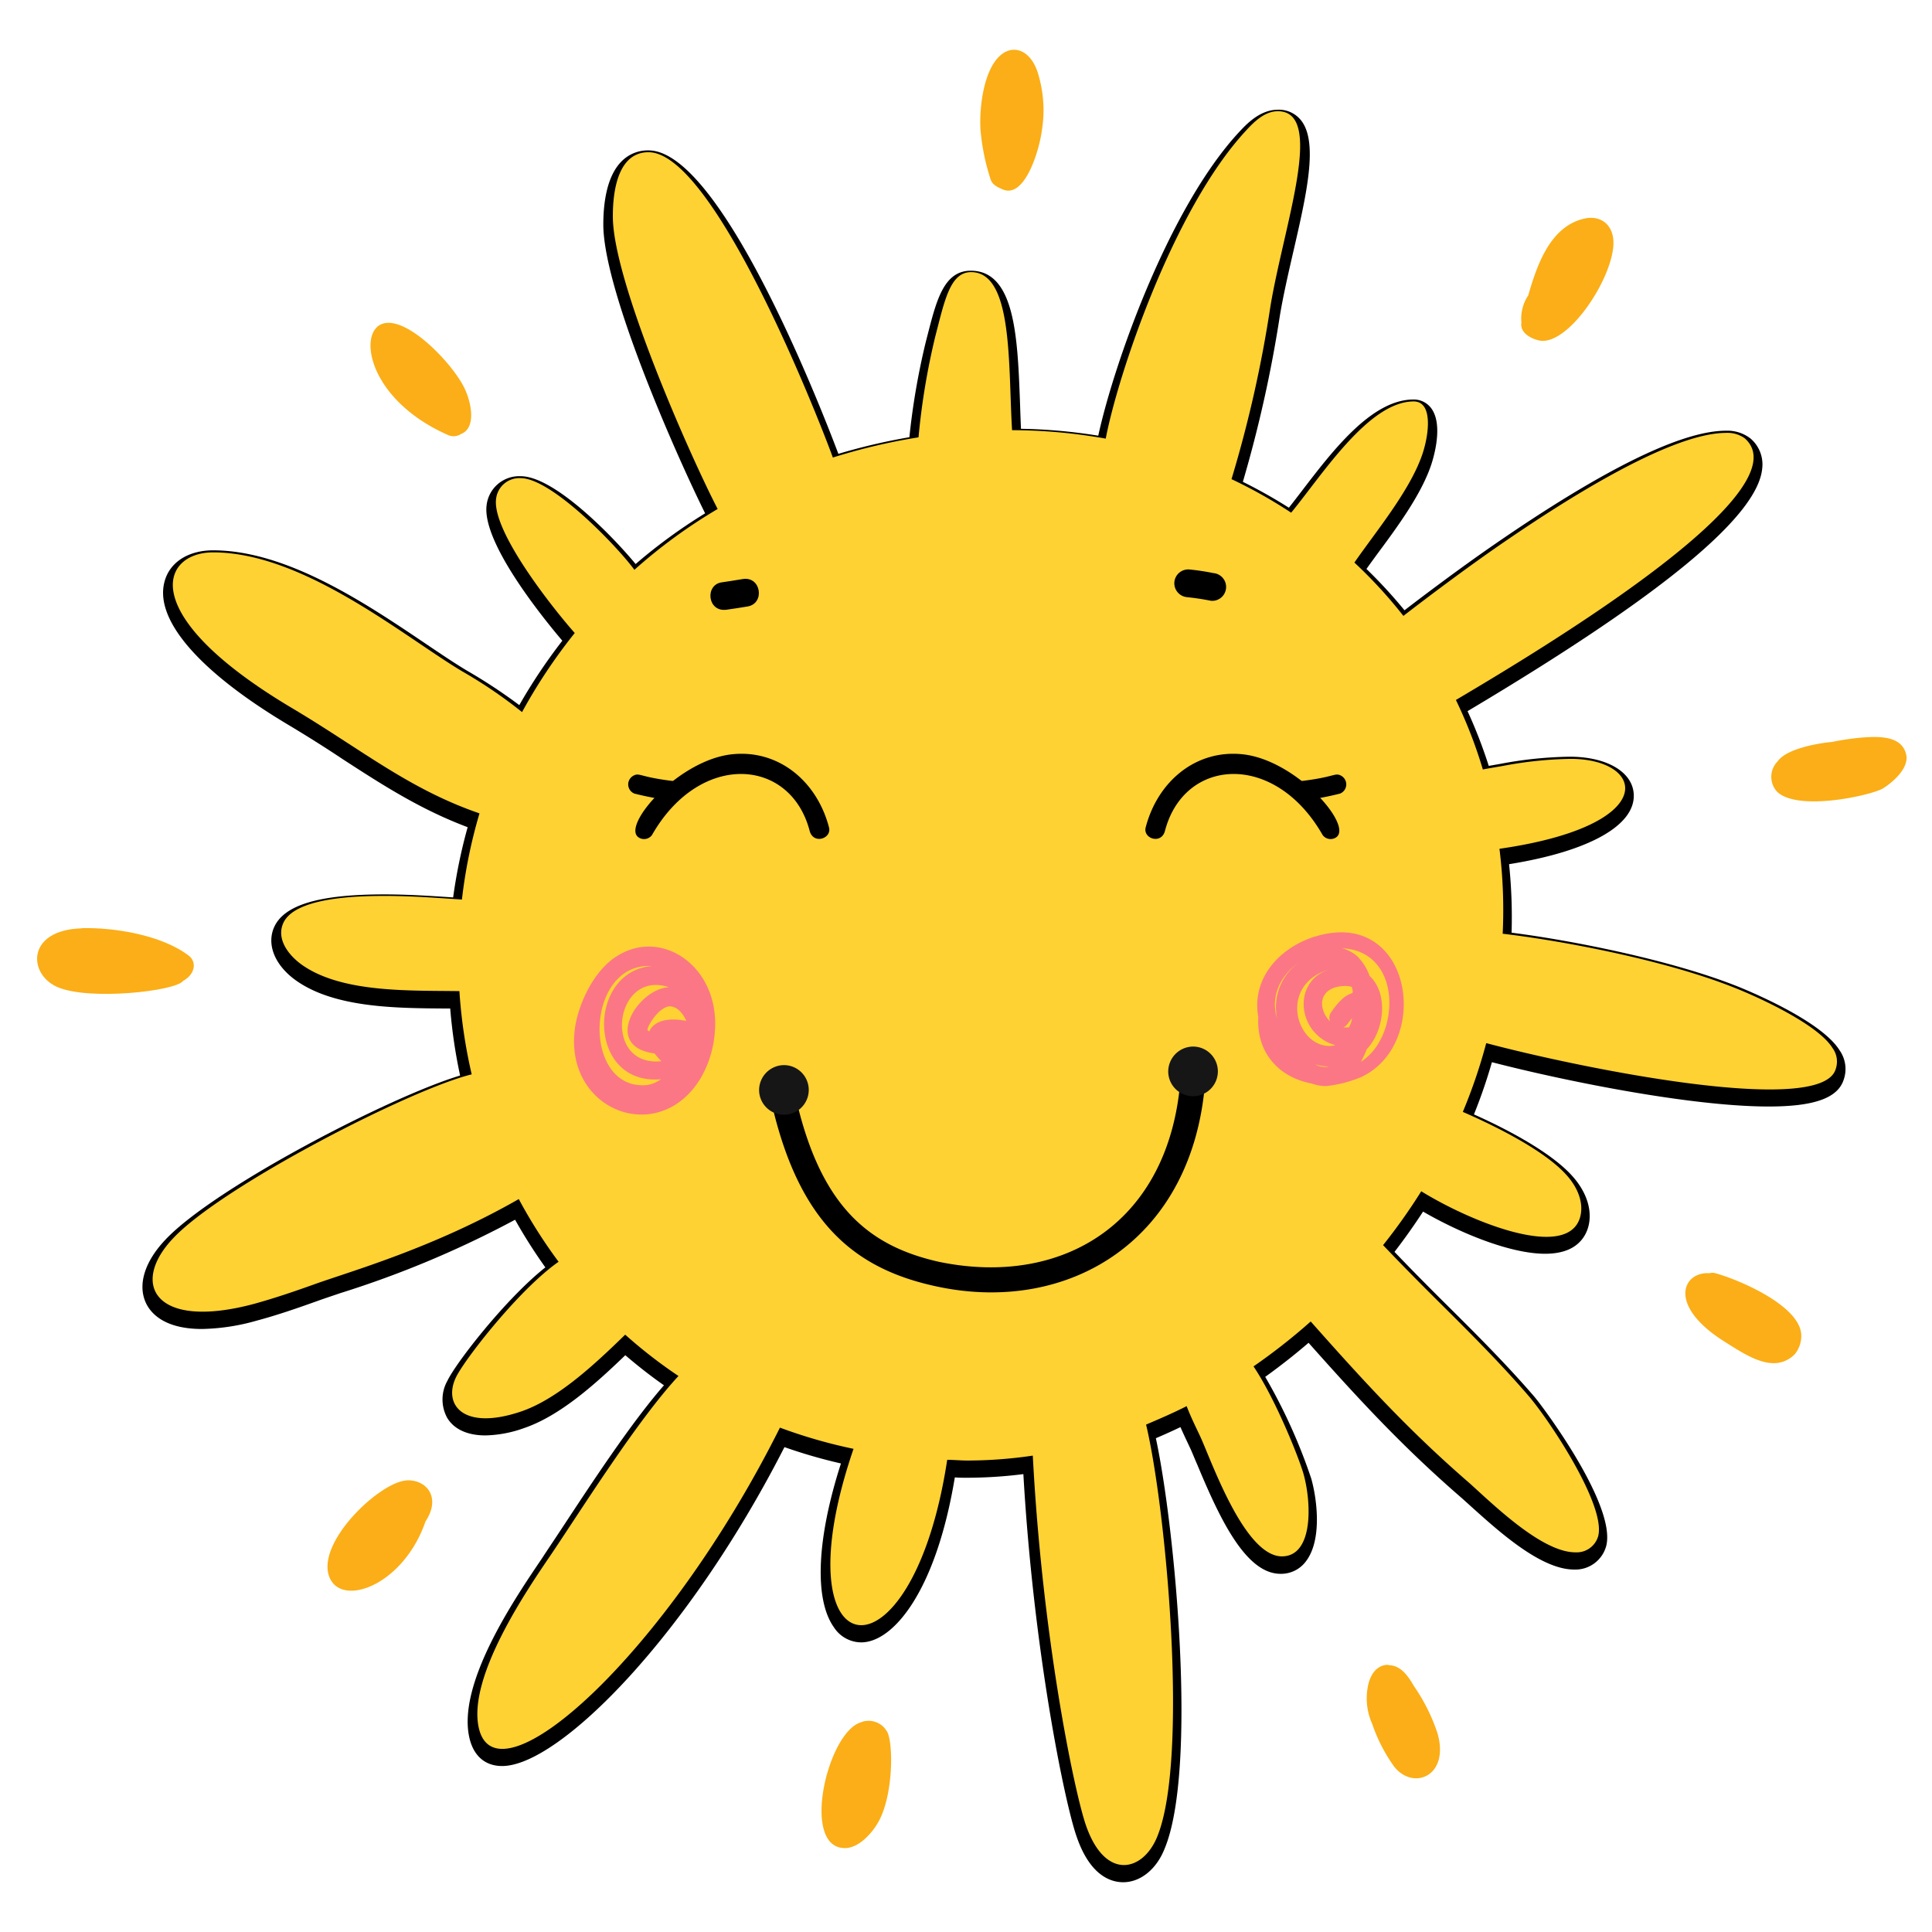
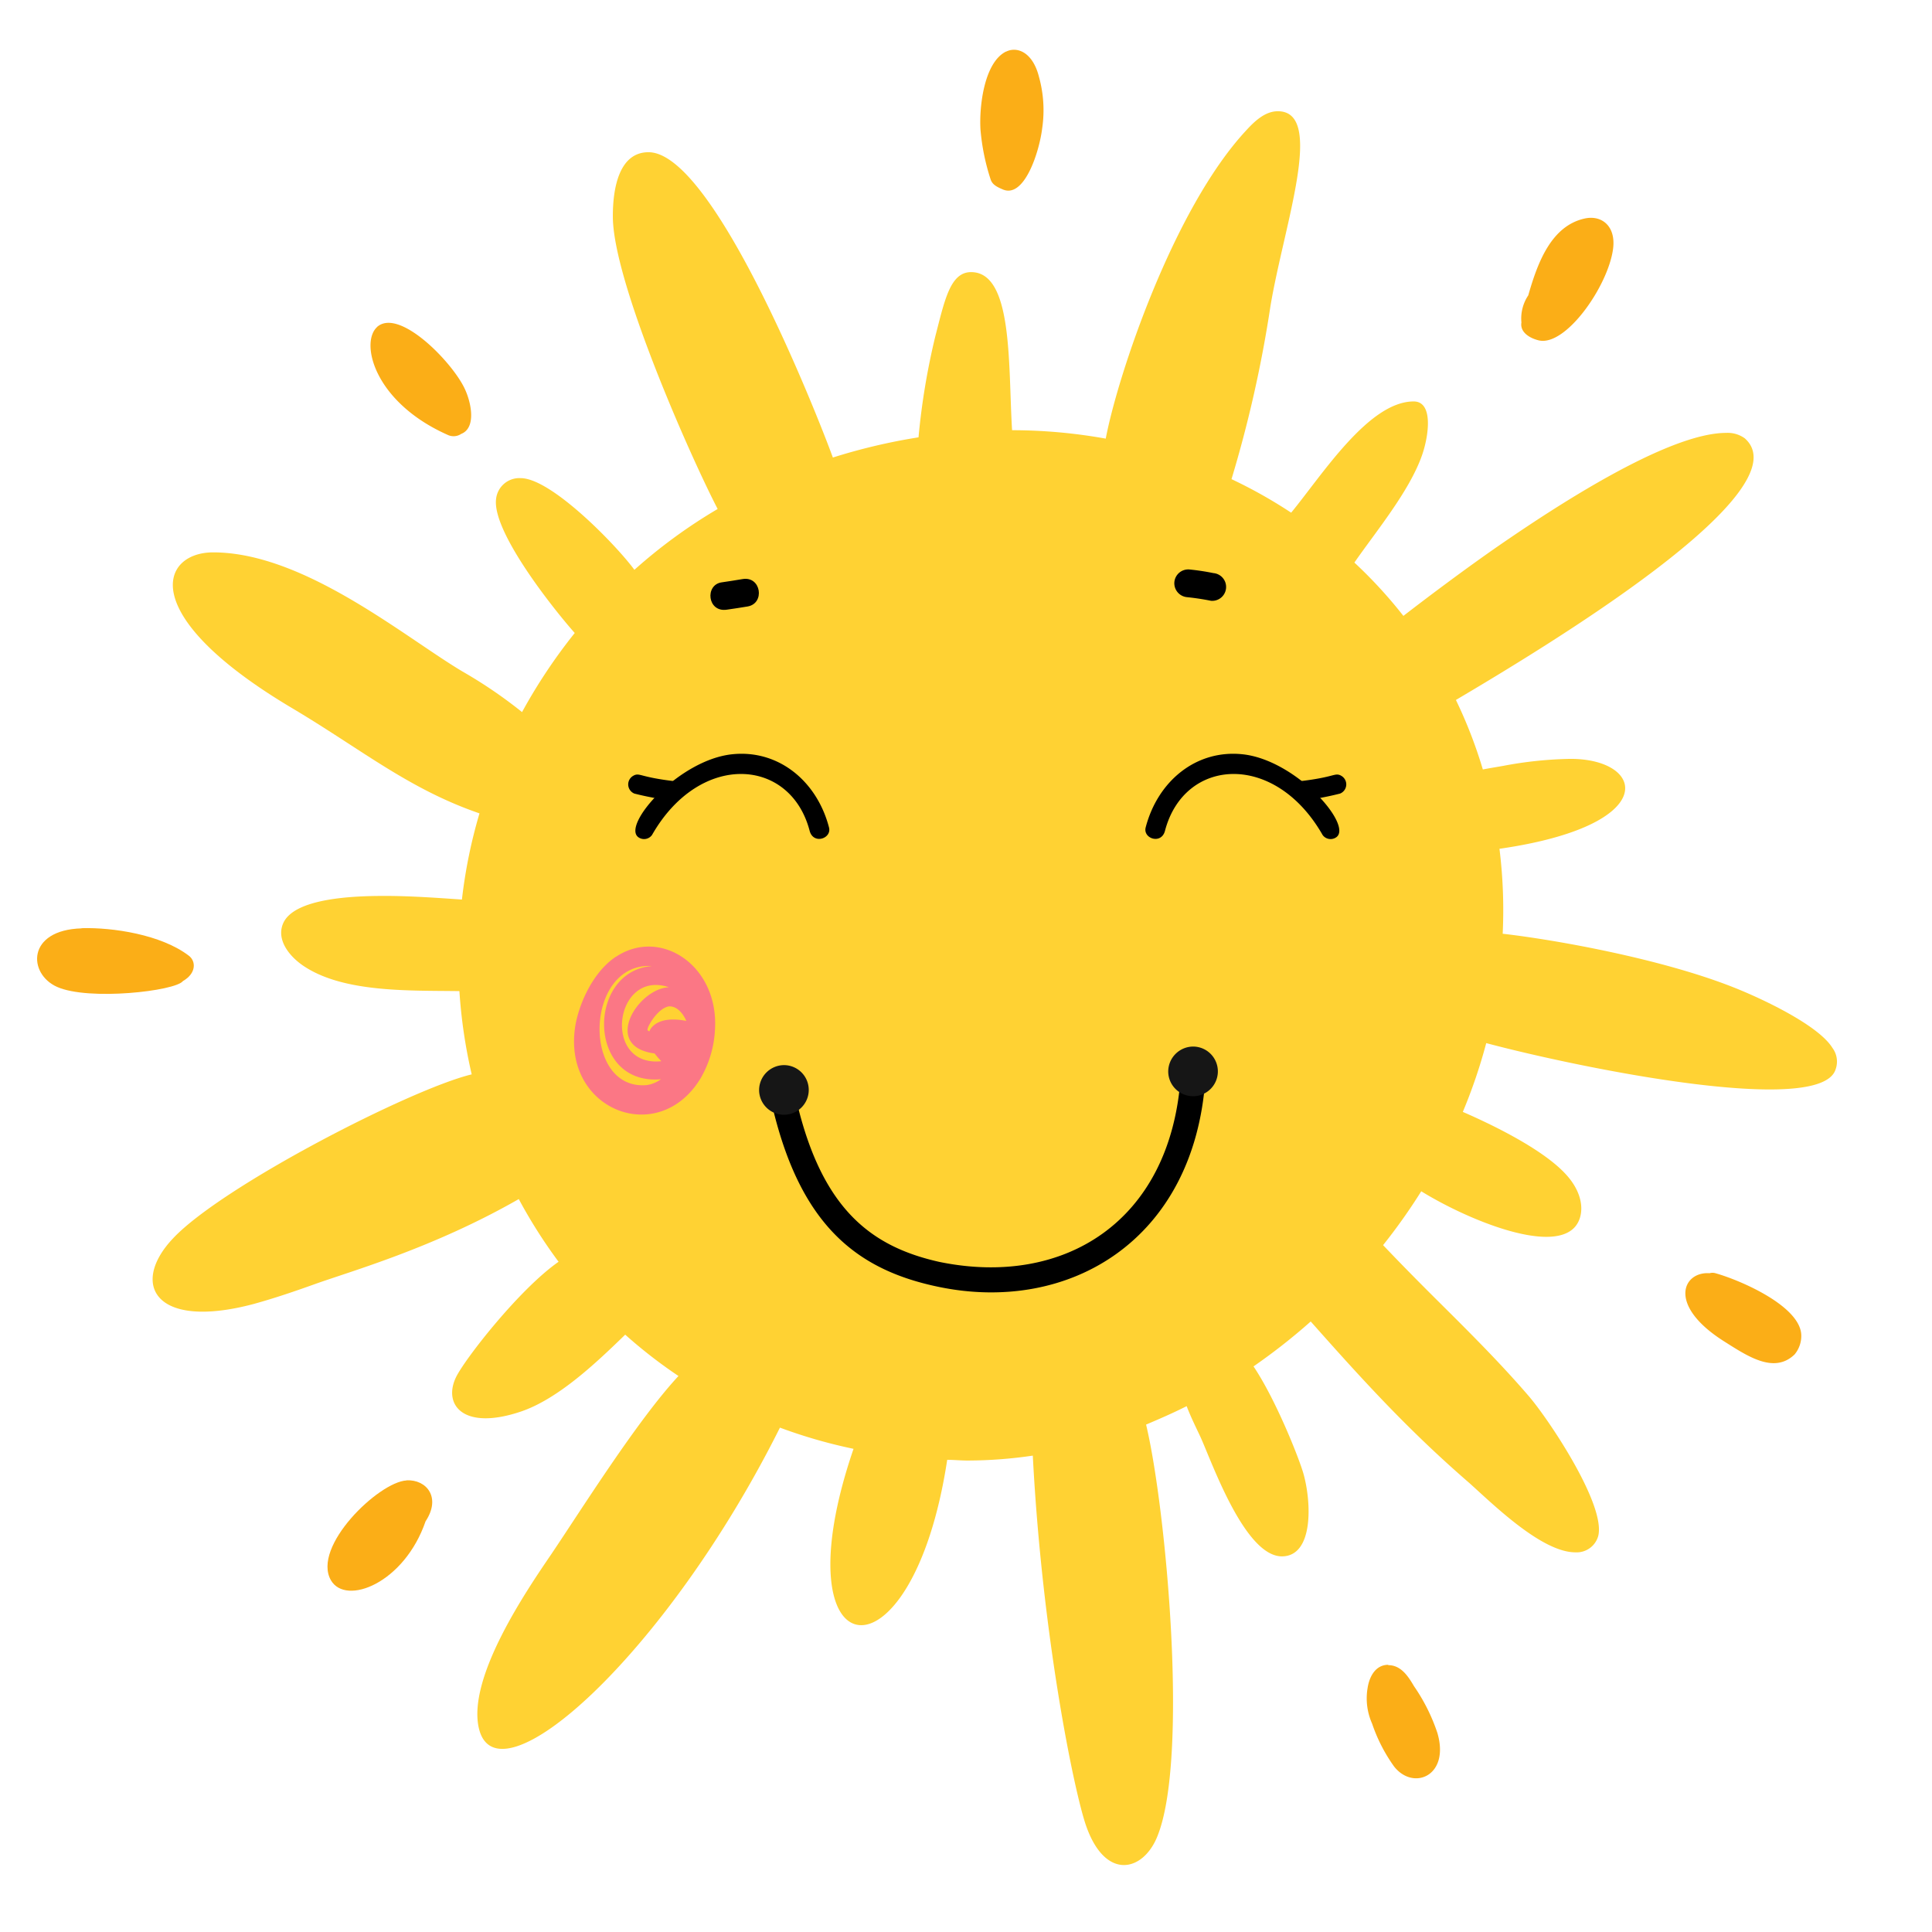
<svg xmlns="http://www.w3.org/2000/svg" viewBox="0 0 330 330">
  <defs>
    <style>.cls-1{fill:#ffd233;}.cls-2{fill:#fbae17;}.cls-3{fill:#fb7785;}.cls-4{fill:#161616;}</style>
  </defs>
  <g id="slonce">
-     <path d="M191.85,321.5c-2,0-5.67-1-8-7.93-2-5.78-7.32-31.54-9.05-61.78a77.51,77.51,0,0,1-9.63.62c-.7,0-1.39,0-2.08-.06-3.19,19.35-10.48,28.18-16,28.18a5.59,5.59,0,0,1-4.64-2.56c-3.41-4.77-2.95-15.15,1.19-28a88.43,88.43,0,0,1-9.65-2.79c-16.4,32.17-38.45,54.47-48.22,54.47-2.87,0-4.86-1.69-5.58-4.76-2.16-9.19,7.57-23.6,12.25-30.51l.33-.5c1-1.53,2.23-3.35,3.55-5.36,4.94-7.5,11.57-17.59,17.09-23.9-2.26-1.58-4.47-3.31-6.6-5.14-4.78,4.59-11,10.33-17.36,12.47a20.71,20.71,0,0,1-6.53,1.23c-3,0-5.3-1-6.5-2.94a6.52,6.52,0,0,1,0-6.39c1.46-3.07,9.94-14,16.73-19.37a88.69,88.69,0,0,1-5.17-8.14,171.42,171.42,0,0,1-29.8,12.52c-1.5.51-2.81.94-3.88,1.33-3.5,1.25-6.94,2.45-10.51,3.4A36.08,36.08,0,0,1,34.5,227c-6.67,0-8.91-2.89-9.65-4.61-1.33-3.09-.07-7,3.44-10.68,8.41-8.89,38.35-24.41,50.3-28a88.34,88.34,0,0,1-1.69-11.45h-1c-8.26-.06-18.53-.13-25.1-4.62-3.75-2.56-5.31-6.18-4-9.22,1.68-3.85,7.67-5.65,18.82-5.65,4.08,0,8.16.27,11.78.52a89.38,89.38,0,0,1,2.48-12c-8-3-14.48-7.17-21.28-11.58-3-2-6.17-4-9.62-6.06-15-9-22.66-17.83-20.87-24.33C29,96,32.2,94,36.4,94c12.67,0,26.24,9.17,36.16,15.85,2.66,1.8,5.17,3.49,7.27,4.74a89.9,89.9,0,0,1,8.87,5.85,93.6,93.6,0,0,1,7.35-11c-3.19-3.76-13.7-16.67-12.94-23.1a5.61,5.61,0,0,1,5.82-5c5.78,0,15.76,10.3,19.64,15a91.61,91.61,0,0,1,11.87-8.66c-4.7-9.45-17.36-37.9-17.39-49.31,0-3.49.52-8.2,3.12-10.81a6.27,6.27,0,0,1,4.6-1.87c12.26,0,29.2,43.25,32.43,51.83a103.37,103.37,0,0,1,12.13-2.84,121.74,121.74,0,0,1,2.79-16.23l.36-1.4c1.49-5.8,2.77-10.81,7.34-10.81,7.6,0,8,11.54,8.41,22.7.05,1.47.1,2.91.16,4.3a91.74,91.74,0,0,1,13.2,1.18c2.69-12.34,12.06-38.9,24-51.8,1.26-1.36,3.59-3.88,6.68-3.88a4.83,4.83,0,0,1,3.94,1.79c3,3.75,1,12.49-1.34,22.62-.84,3.65-1.7,7.41-2.26,10.78a218.89,218.89,0,0,1-6.32,28.37,86.75,86.75,0,0,1,7.86,4.42c.68-.86,1.4-1.8,2.16-2.79,5.35-7,12-15.69,19.12-15.69a3.69,3.69,0,0,1,3.09,1.57c2.17,3.08.08,9.21-.17,9.9-1.75,4.94-5.58,10.17-9,14.78-.68.93-1.34,1.83-1.95,2.69a84.37,84.37,0,0,1,6.5,7.06c3.08-2.37,9.51-7.23,15.65-11.45C274.12,80,287.31,73.57,294.8,73.57A6.43,6.43,0,0,1,299,74.9a5.81,5.81,0,0,1,2,5.11c-.76,8.19-17.23,21.76-50.33,41.46a82.64,82.64,0,0,1,3.62,9.35l2-.35a68.17,68.17,0,0,1,11.82-1.22c6.27,0,10.67,2.54,10.94,6.31.38,5.37-7.54,9.84-21.29,12.05a87.41,87.41,0,0,1,.43,11.7c9.64,1.23,26.69,4.48,38.41,9.1,1.47.58,14.43,5.83,17.62,11a5.54,5.54,0,0,1,.7,5c-1,3.13-5,4.59-12.82,4.59h0c-13.35,0-34.94-4.38-47.27-7.57a89.45,89.45,0,0,1-3.07,8.92c4.49,2,12.57,6,16.56,10.26,4.13,4.4,3.88,9.14,1.49,11.54-1.31,1.34-3.3,2-5.9,2-5.91,0-14.45-3.5-20.84-7.2-1.53,2.34-3.16,4.65-4.88,6.88,1.81,1.89,4.48,4.65,8.59,8.73,5.12,5.08,10.42,10.35,15.25,15.95,1.71,2,14,18.57,12.34,25.49a5.45,5.45,0,0,1-5.5,4.09c-5.77,0-13-6.64-17.85-11l-1.32-1.19c-10.14-8.77-17.65-16.94-26.19-26.54-2.4,2.07-4.88,4-7.4,5.82a94,94,0,0,1,7.86,17.37c.93,3.25,1.94,10.37-.88,14.1a5.28,5.28,0,0,1-4.37,2.17c-6,0-10.46-9.64-14.21-18.63-.44-1-.81-1.93-1.1-2.58l-.52-1.11c-.4-.84-.84-1.78-1.26-2.74-1.39.67-2.8,1.3-4.2,1.9,3.28,15.23,7.17,56.67,1.46,70.19C197.5,319.32,194.77,321.5,191.85,321.5Z" />
    <path class="cls-1" d="M313,179c-2.46-4-12.46-8.6-16.84-10.33-12.6-5-30.88-8.2-39.49-9.18a84.93,84.93,0,0,0-.55-14.51c27.74-4,24.92-15.36,12.15-15.36a66.93,66.93,0,0,0-11.53,1.2c-1,.18-2.24.37-3.46.61a79.47,79.47,0,0,0-4.6-11.87c14.93-8.83,59.6-35.68,49.33-44.7a5,5,0,0,0-3.16-.92c-10.18,0-29.91,13.13-38.29,18.88-6.35,4.37-13.32,9.65-16.85,12.38a79.29,79.29,0,0,0-8.37-9.11c3.64-5.25,9.34-12.1,11.52-18.24,1.17-3.27,2.05-9.28-1.39-9.28-7.7,0-15.65,12.59-20.93,19a82.34,82.34,0,0,0-10.19-5.73A210.82,210.82,0,0,0,217,52.31C219.31,38.43,226.41,19,218.26,19c-2.19,0-4,1.73-5.48,3.36-12.42,13.42-21.89,41.87-23.91,52.56a91.25,91.25,0,0,0-16-1.44c-.68-11.11.2-27-7-27-3.59,0-4.52,4.85-6.12,11a119.66,119.66,0,0,0-2.86,17.22,100.62,100.62,0,0,0-14.63,3.45C139.57,70.78,121.93,26,110.77,26c-5,0-6.11,6.1-6.09,11,0,11,13.07,40.6,17.9,49.94a89.17,89.17,0,0,0-14.22,10.39c-3-4.1-14.16-15.66-19.43-15.66a4,4,0,0,0-4.2,3.59c-.67,5.65,10,19,13.44,22.86a93,93,0,0,0-9,13.51A79.27,79.27,0,0,0,79,114.7c-9.9-5.89-27.07-20.35-42.59-20.35-8.92,0-13.34,10.65,13.44,26.58,11.79,7,19.94,13.84,32.05,18a86.36,86.36,0,0,0-3,14.72c-4-.27-8.6-.62-13.2-.62-4.92,0-15.4.28-17.33,4.67-1.2,2.74.94,5.55,3.39,7.23,6.81,4.64,18,4.24,26.71,4.36a88,88,0,0,0,2.1,14.22c-10.35,2.49-42.61,19.07-51,28-7.38,7.77-3.23,15.75,13.79,11.21,3.62-1,7.09-2.19,10.38-3.37,6.22-2.23,20.3-6.19,34.87-14.54a86.79,86.79,0,0,0,6.8,10.71c-6.73,4.69-16.08,16.7-17.53,19.74-2.23,4.66,1.21,9.17,11.08,5.85,6.43-2.17,13-8.45,17.83-13.14a82.76,82.76,0,0,0,9.1,7.06c-7,7.52-16.53,22.74-21.74,30.46-4,5.88-14.4,21-12.35,29.73,3.13,13.22,32-12.52,51.42-51.37a86.93,86.93,0,0,0,12.57,3.62c-13.09,38.24,10,41.38,16,1.88,1.15,0,2.29.12,3.46.12a76.89,76.89,0,0,0,11.16-.84c1.61,30.91,7.06,57.27,9.06,63.1,3.26,9.5,9.66,8,12.13,2.14,5.54-13.1,1.6-56.15-1.84-70.54,2.35-1,4.66-2,6.93-3.15.76,2,1.75,3.94,2.42,5.4,2,4.45,7.53,20.21,13.83,20.26,5.46,0,5.09-9.27,3.68-14.19-.77-2.67-4.71-12.61-8.51-18.26a103,103,0,0,0,9.77-7.67c9.09,10.25,16.71,18.6,27.13,27.62,4.25,3.83,12.39,11.81,18.08,11.81a3.82,3.82,0,0,0,3.91-2.83c1.28-5.42-8.72-20.26-12-24-4.78-5.55-10.06-10.8-15.16-15.87-4.93-4.89-7.81-7.9-9.6-9.77a99.41,99.41,0,0,0,6.52-9.2c7.86,4.84,21.84,10.58,26.1,6.25,1.73-1.75,2-5.55-1.52-9.28-3.74-4-11.66-8-17.48-10.53a90.57,90.57,0,0,0,4-11.75c15.62,4.17,57.16,12.69,59.68,4.47A3.91,3.91,0,0,0,313,179Z" />
    <path class="cls-2" d="M171.81,8.82c-3.66,1.84-4.57,9.2-4.34,13.27a37.24,37.24,0,0,0,1.73,8.53c.27.87,1,1.27,2,1.7,3.72,1.74,6.32-6.32,6.82-10.45a21.27,21.27,0,0,0-.56-8.76c-1.08-4.26-3.78-5.21-5.61-4.29Z" />
    <path class="cls-2" d="M270.65,37.33c-5.66,1.27-8,7.45-9.61,13.12a7.08,7.08,0,0,0-1.17,4.63c-.27,1.62,1.32,2.65,2.92,3.05,4.62,1.16,11.93-9.3,12.74-15.67.49-3.89-2-5.78-4.88-5.13Z" />
    <path class="cls-2" d="M64.39,55.88c-2.91,2.68-.48,12.88,12.21,18.46a2.34,2.34,0,0,0,2.18-.23c2.55-1,1.78-5.21.59-7.73-2.18-4.63-11.27-13.91-15-10.5Z" />
    <path class="cls-2" d="M13.94,158.57c-9.41.27-9.19,7.78-4.19,10,5.38,2.4,20.21.72,21.5-1,2.33-1.34,2.22-3.42,1-4.33-4.7-3.6-13-4.86-18.34-4.7Z" />
    <path class="cls-2" d="M69.43,252.87c-4.75.27-16.22,11.31-12.9,17.06,2.56,4.39,12.52.5,16.16-10.08,2.7-4.07.18-7.17-3.26-7Z" />
-     <path class="cls-2" d="M147.25,294.13c-5.89,1.33-10.68,21.83-2.78,21.53,2.33-.09,4.61-2.64,5.7-4.71,2.39-4.56,2.4-12.84,1.44-15a3.63,3.63,0,0,0-4.36-1.85Z" />
    <path class="cls-2" d="M237.13,284.36c-2.11,0-3.22,1.9-3.54,4a10.59,10.59,0,0,0,.78,6.06,27.78,27.78,0,0,0,3.75,7.31c3.28,4.19,9.56,1.64,7.4-5.72a31.54,31.54,0,0,0-4-8c-1-1.71-2.23-3.59-4.4-3.59Z" />
    <path class="cls-2" d="M292.06,217.48c-4.59-.37-7.37,5.42,2.39,11.61,4.09,2.59,8.58,5.62,12.07,2.27a4.94,4.94,0,0,0,1.15-3.35c-.19-4.91-10.33-9.33-14.71-10.55a1.83,1.83,0,0,0-.9,0Z" />
-     <path class="cls-2" d="M317.81,126a45.06,45.06,0,0,0-4.89.73c-2.59.24-7.81,1.19-9.28,3.31a3.76,3.76,0,0,0-.12,5.17c3.55,3.49,16.26.61,18.13-.56s4.49-3.59,3.93-5.82c-.78-3.15-4.52-3.1-7.77-2.83Z" />
-     <path class="cls-3" d="M224.5,160c-6.2,2-10.74,7.29-9.57,13.72-.35,5.9,3.34,10.29,9.16,11.36a6.43,6.43,0,0,0,2.52.42,21.39,21.39,0,0,0,5.8-1.49c12.33-5.63,8.82-29.27-7.91-24Zm7.65,3.65c-1.67-1.79-4.45-1.87-1.8-1.57,8.92,1.41,8.58,14.16,2.89,18.71-1.3,1-.64.65.21-1.57,3-3.16,3.77-9.46.48-12.53a8.56,8.56,0,0,0-1.78-3Zm-10.06.59a9.35,9.35,0,0,0-3.93,9.78c-1.2-3.64.38-7.41,3.93-9.78Zm5.41,1.19c-5.79,1.52-6.13,8.26-2.29,11.56,2,1.74,3.66,1.41,2.33,1.65-6.2.56-9.54-10.75,0-13.21Zm3.41,3.19c.56,2.11-.34-.43-3.6,4.37-.67,1,.37,2.08-.61.93-1.87-2.63-.8-5.65,3.44-5.5A4.79,4.79,0,0,1,230.91,168.57Zm-2.28-.17Zm2.31,5.43a3.62,3.62,0,0,1-.56,1.6,7.32,7.32,0,0,1-.94,0c.66-.27.79-.76,1.5-1.57Zm5.3,3Zm-2.85,3.75Zm-8.73,1.17a7.73,7.73,0,0,0,2.34.37,3.22,3.22,0,0,1-2.34-.37Z" />
    <path class="cls-3" d="M105.18,163.43c-4.25,2.84-6.58,8.86-7,12.41-1.74,13.88,14.34,20.09,21.47,8.37a18.31,18.31,0,0,0,2.47-8.29c.71-11-9.31-17.57-16.91-12.49Zm6.08,1.59c-11.06.95-11,20.46,1.64,19.32a5.48,5.48,0,0,1-2.42,1c-11.13,1-10.63-20.91.78-20.34Zm3,3.61c-5.33.22-11.51,10.12-2.45,11.31a14.3,14.3,0,0,0,1.15,1.32C102.8,182.33,104.9,165.49,114.26,168.63Zm3,5.76c-5.56-1.12-6.39,1.89-6.33,1.78-.37-.19-.43-.15-.19-.81.62-1.3,2-3.17,3.48-3.46C116.23,171.76,117.29,174.5,117.22,174.39Zm-4.33,6.88Z" />
    <path d="M201.66,184c-1.74,24.73-20,35.94-41.27,31.53-11.51-2.59-19.92-8.91-24.27-27.22-.7-2.91-4.76-1.72-4.16.8,4.83,20.26,14.45,27.85,28.48,30.72,22.31,4.58,43.51-8.07,45.44-35.5a2.12,2.12,0,0,0-4.22-.33Z" />
    <path class="cls-4" d="M129.66,186.16a4.24,4.24,0,1,0,4.24-4.23,4.28,4.28,0,0,0-4.24,4.23Z" />
    <path class="cls-4" d="M199.54,183a4.24,4.24,0,1,0,4.24-4.24,4.28,4.28,0,0,0-4.24,4.24Z" />
    <path d="M125.1,128.83c-9.15.93-18.92,12.1-16.07,14.17a1.67,1.67,0,0,0,2.34-.38c8.16-14.29,23.64-13.25,26.92-.72.63,2.41,3.81,1.33,3.31-.57-2.06-7.9-8.6-13.31-16.5-12.5Z" />
    <path d="M108.26,132.46a1.69,1.69,0,0,0,.1,3.09,53.84,53.84,0,0,0,6.66,1.24,1.68,1.68,0,0,0,.32-3.34c-6.09-.7-6-1.49-7.08-1Z" />
    <path d="M126.84,98.91c-1.19.2-2.38.39-3.57.56-2.9.41-2.45,5.15.86,4.67,1.19-.17,2.38-.35,3.57-.55,3-.51,2.32-5.22-.86-4.68Z" />
    <path d="M200.59,99.43a2.39,2.39,0,0,0,2.16,2.57c1.38.14,2.75.35,4.1.62a2.37,2.37,0,0,0,.41-4.73,40.56,40.56,0,0,0-4.1-.62,2.38,2.38,0,0,0-2.57,2.16Z" />
    <path d="M212.19,128.83c9.15.93,18.92,12.1,16.07,14.17a1.68,1.68,0,0,1-2.35-.38c-8.15-14.29-23.63-13.25-26.92-.72-.62,2.41-3.8,1.33-3.3-.57,2.06-7.9,8.59-13.31,16.5-12.5Z" />
    <path d="M229,132.46a1.69,1.69,0,0,1-.11,3.09,53.34,53.34,0,0,1-6.65,1.24,1.68,1.68,0,0,1-.32-3.34c6.08-.7,6-1.49,7.08-1Z" />
  </g>
</svg>